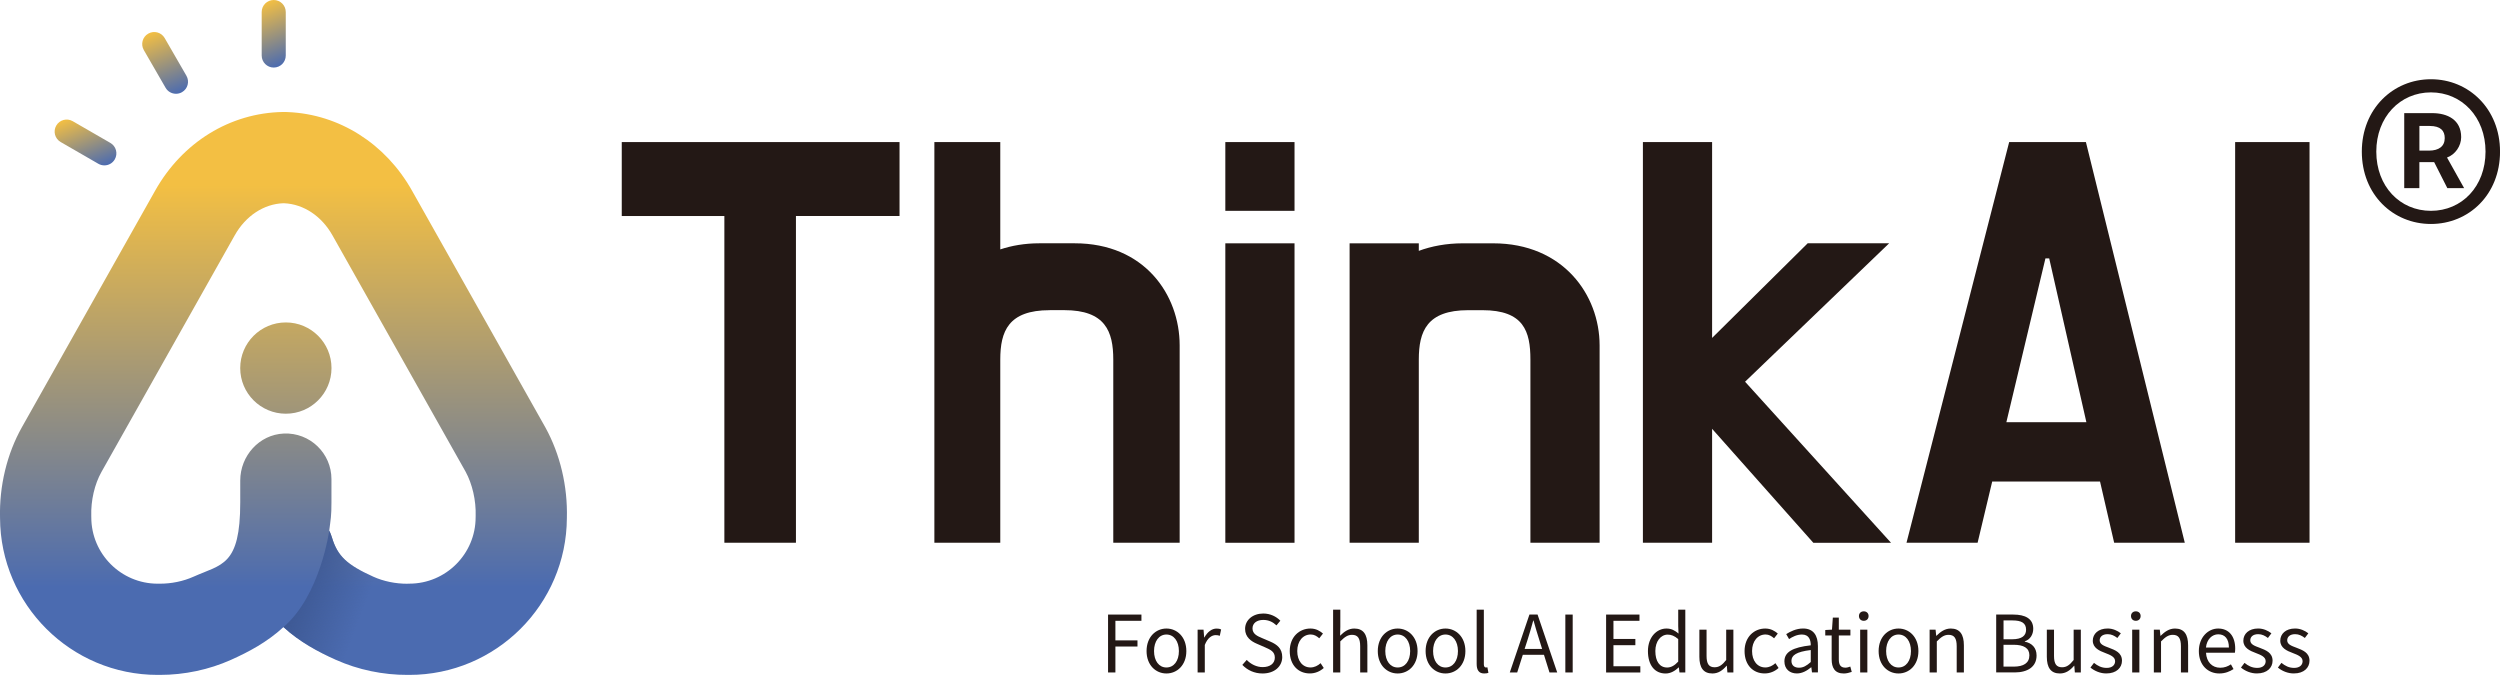
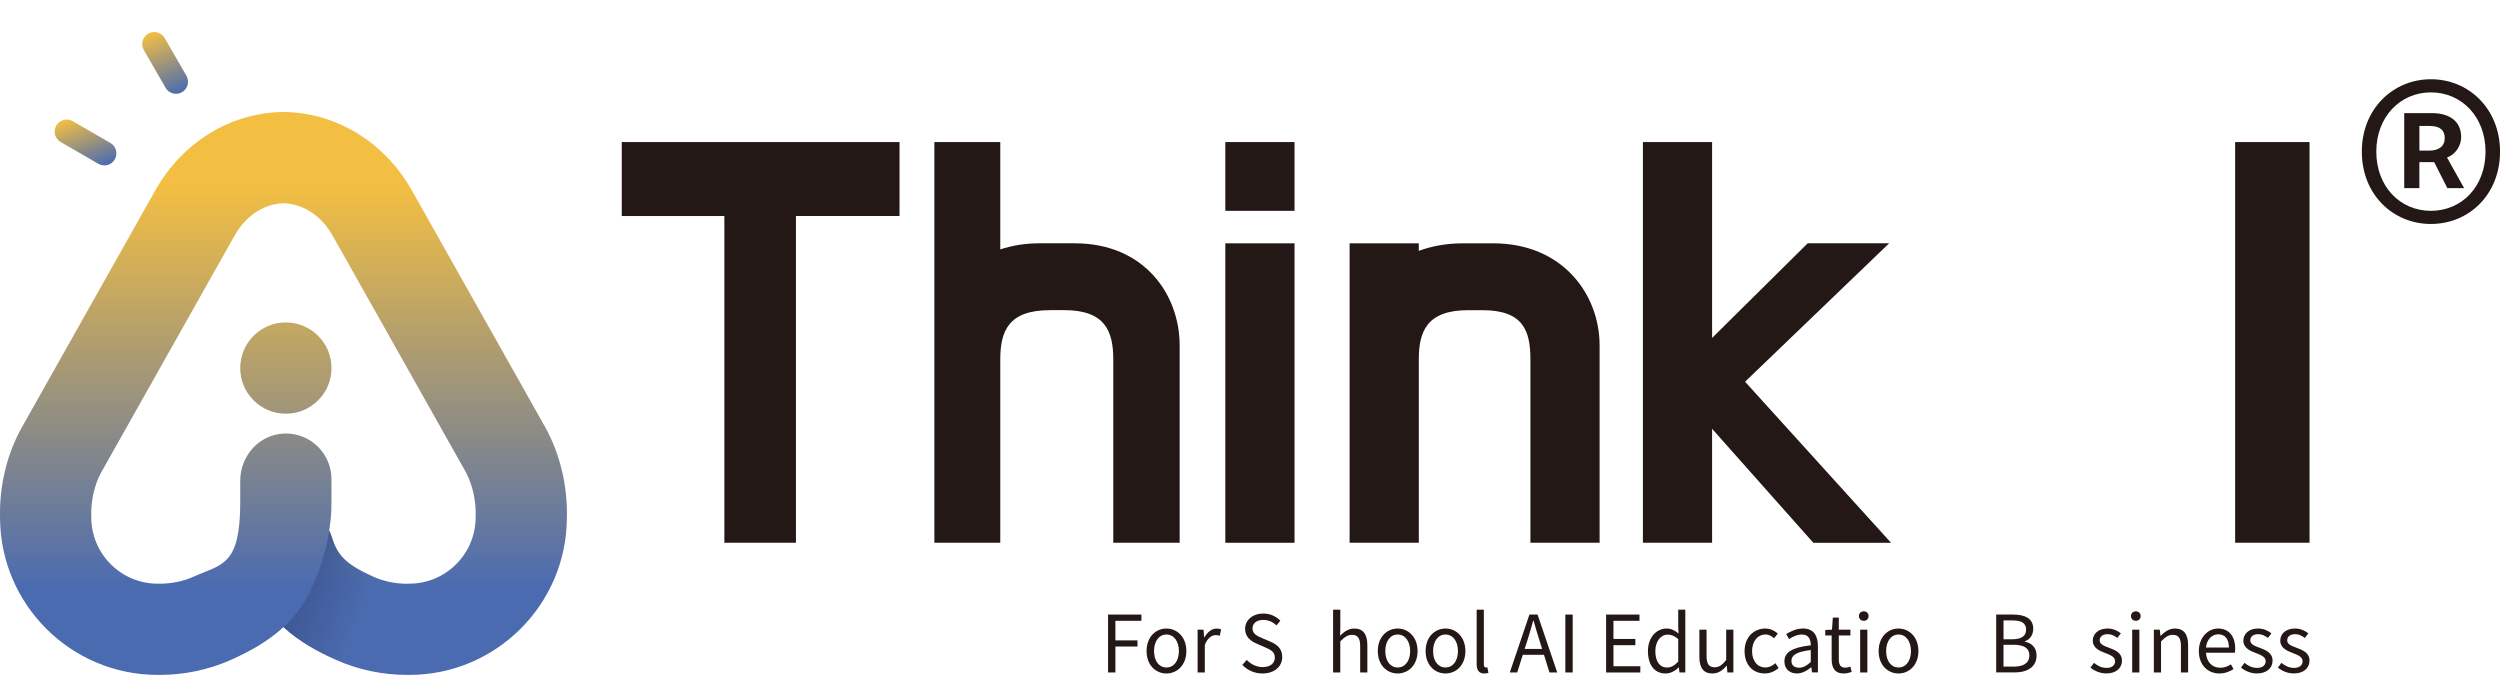
<svg xmlns="http://www.w3.org/2000/svg" xmlns:xlink="http://www.w3.org/1999/xlink" version="1.1" id="레이어_1" x="0px" y="0px" viewBox="0 0 789.38 213.1" enable-background="new 0 0 789.38 213.1" xml:space="preserve">
  <g>
    <g>
      <path fill="#231815" d="M349.87,194.05h10.54v1.97h-8.22v6.18h6.97v1.94h-6.97v8.19h-2.32V194.05z" />
      <path fill="#231815" d="M362.03,205.58c0-4.51,2.96-7.12,6.28-7.12c3.31,0,6.28,2.62,6.28,7.12c0,4.48-2.96,7.07-6.28,7.07    C364.99,212.66,362.03,210.07,362.03,205.58z M372.24,205.58c0-3.11-1.59-5.23-3.94-5.23c-2.34,0-3.91,2.12-3.91,5.23    c0,3.11,1.57,5.18,3.91,5.18C370.65,210.76,372.24,208.7,372.24,205.58z" />
      <path fill="#231815" d="M378.15,198.81h1.87l0.2,2.47h0.07c0.95-1.72,2.32-2.81,3.84-2.81c0.6,0,1.02,0.07,1.44,0.3l-0.42,1.99    c-0.45-0.17-0.77-0.22-1.32-0.22c-1.12,0-2.52,0.8-3.41,3.11v8.69h-2.27V198.81z" />
      <path fill="#231815" d="M392.27,209.94l1.39-1.57c1.3,1.37,3.14,2.27,5.03,2.27c2.39,0,3.84-1.2,3.84-2.99    c0-1.87-1.32-2.47-3.04-3.24l-2.64-1.15c-1.69-0.72-3.71-2.02-3.71-4.68c0-2.81,2.44-4.86,5.75-4.86c2.17,0,4.08,0.92,5.38,2.27    l-1.22,1.47c-1.12-1.05-2.47-1.72-4.16-1.72c-2.07,0-3.41,1.05-3.41,2.69c0,1.77,1.59,2.44,3.01,3.04l2.62,1.12    c2.12,0.92,3.76,2.17,3.76,4.88c0,2.89-2.39,5.18-6.2,5.18C396.08,212.66,393.87,211.61,392.27,209.94z" />
-       <path fill="#231815" d="M407.24,205.58c0-4.51,3.06-7.12,6.53-7.12c1.77,0,2.99,0.75,3.96,1.59l-1.17,1.49    c-0.8-0.7-1.62-1.2-2.69-1.2c-2.47,0-4.26,2.12-4.26,5.23c0,3.11,1.69,5.18,4.18,5.18c1.25,0,2.34-0.57,3.19-1.35l1,1.52    c-1.22,1.1-2.76,1.72-4.38,1.72C410.01,212.66,407.24,210.07,407.24,205.58z" />
      <path fill="#231815" d="M420.94,192.51h2.27v5.43l-0.07,2.79c1.25-1.25,2.64-2.27,4.48-2.27c2.84,0,4.13,1.84,4.13,5.3v8.57h-2.27    v-8.27c0-2.54-0.77-3.61-2.57-3.61c-1.39,0-2.34,0.7-3.71,2.07v9.81h-2.27V192.51z" />
      <path fill="#231815" d="M435.04,205.58c0-4.51,2.96-7.12,6.28-7.12c3.31,0,6.28,2.62,6.28,7.12c0,4.48-2.96,7.07-6.28,7.07    C438.01,212.66,435.04,210.07,435.04,205.58z M445.26,205.58c0-3.11-1.59-5.23-3.94-5.23c-2.34,0-3.91,2.12-3.91,5.23    c0,3.11,1.57,5.18,3.91,5.18C443.66,210.76,445.26,208.7,445.26,205.58z" />
      <path fill="#231815" d="M450.14,205.58c0-4.51,2.96-7.12,6.28-7.12c3.31,0,6.28,2.62,6.28,7.12c0,4.48-2.96,7.07-6.28,7.07    C453.1,212.66,450.14,210.07,450.14,205.58z M460.35,205.58c0-3.11-1.59-5.23-3.94-5.23c-2.34,0-3.91,2.12-3.91,5.23    c0,3.11,1.57,5.18,3.91,5.18C458.76,210.76,460.35,208.7,460.35,205.58z" />
      <path fill="#231815" d="M466.26,209.64v-17.14h2.27v17.29c0,0.7,0.3,0.97,0.65,0.97c0.12,0,0.22,0,0.47-0.05l0.32,1.74    c-0.32,0.12-0.7,0.2-1.32,0.2C466.95,212.66,466.26,211.56,466.26,209.64z" />
      <path fill="#231815" d="M482.92,194.05h2.57l6.2,18.28h-2.44l-1.74-5.58h-6.68l-1.77,5.58h-2.34L482.92,194.05z M481.4,204.91    h5.53l-0.87-2.79c-0.67-2.07-1.25-4.06-1.84-6.18h-0.1c-0.57,2.14-1.17,4.11-1.82,6.18L481.4,204.91z" />
      <path fill="#231815" d="M494.26,194.05h2.32v18.28h-2.32V194.05z" />
      <path fill="#231815" d="M507.13,194.05h10.54v1.97h-8.22v5.73h6.92v1.97h-6.92v6.65h8.49v1.97h-10.81V194.05z" />
      <path fill="#231815" d="M520.34,205.58c0-4.38,2.76-7.12,5.85-7.12c1.59,0,2.62,0.6,3.81,1.59l-0.1-2.34v-5.21h2.24v19.83h-1.84    l-0.2-1.59h-0.07c-1.07,1.05-2.49,1.92-4.11,1.92C522.53,212.66,520.34,210.09,520.34,205.58z M529.9,208.9v-7.1    c-1.17-1.02-2.19-1.42-3.31-1.42c-2.19,0-3.91,2.09-3.91,5.18c0,3.26,1.35,5.21,3.74,5.21    C527.66,210.76,528.76,210.14,529.9,208.9z" />
      <path fill="#231815" d="M536.58,207.38v-8.57h2.27v8.29c0,2.52,0.75,3.59,2.54,3.59c1.39,0,2.37-0.67,3.66-2.29v-9.59h2.27v13.52    h-1.89l-0.18-2.12h-0.07c-1.27,1.47-2.61,2.44-4.48,2.44C537.85,212.66,536.58,210.81,536.58,207.38z" />
      <path fill="#231815" d="M550.85,205.58c0-4.51,3.06-7.12,6.53-7.12c1.77,0,2.99,0.75,3.96,1.59l-1.17,1.49    c-0.8-0.7-1.62-1.2-2.69-1.2c-2.47,0-4.26,2.12-4.26,5.23c0,3.11,1.69,5.18,4.18,5.18c1.25,0,2.34-0.57,3.19-1.35l1,1.52    c-1.22,1.1-2.76,1.72-4.38,1.72C553.62,212.66,550.85,210.07,550.85,205.58z" />
      <path fill="#231815" d="M563.43,208.82c0-2.94,2.57-4.41,8.32-5.06c0-1.74-0.57-3.41-2.79-3.41c-1.57,0-2.99,0.72-4.06,1.44    l-0.9-1.57c1.25-0.8,3.16-1.77,5.33-1.77c3.29,0,4.68,2.22,4.68,5.55v8.32h-1.87l-0.2-1.62h-0.07c-1.29,1.07-2.81,1.94-4.48,1.94    C565.13,212.66,563.43,211.26,563.43,208.82z M571.75,209.04v-3.79c-4.56,0.55-6.1,1.67-6.1,3.41c0,1.54,1.05,2.17,2.39,2.17    C569.36,210.84,570.43,210.22,571.75,209.04z" />
      <path fill="#231815" d="M578.35,208.15v-7.5h-2.02v-1.72l2.12-0.12l0.27-3.81h1.89v3.81h3.66v1.84h-3.66v7.55    c0,1.67,0.52,2.62,2.09,2.62c0.47,0,1.1-0.17,1.54-0.35l0.45,1.69c-0.77,0.25-1.67,0.5-2.49,0.5    C579.33,212.66,578.35,210.84,578.35,208.15z" />
      <path fill="#231815" d="M586.97,194.5c0-0.87,0.62-1.47,1.52-1.47s1.52,0.6,1.52,1.47c0,0.92-0.62,1.52-1.52,1.52    S586.97,195.42,586.97,194.5z M587.35,198.81h2.27v13.52h-2.27V198.81z" />
      <path fill="#231815" d="M593.18,205.58c0-4.51,2.96-7.12,6.28-7.12c3.31,0,6.28,2.62,6.28,7.12c0,4.48-2.96,7.07-6.28,7.07    C596.14,212.66,593.18,210.07,593.18,205.58z M603.39,205.58c0-3.11-1.59-5.23-3.93-5.23c-2.34,0-3.91,2.12-3.91,5.23    c0,3.11,1.57,5.18,3.91,5.18C601.79,210.76,603.39,208.7,603.39,205.58z" />
-       <path fill="#231815" d="M609.29,198.81h1.87l0.2,1.94h0.07c1.29-1.27,2.69-2.29,4.53-2.29c2.84,0,4.14,1.84,4.14,5.3v8.57h-2.27    v-8.27c0-2.54-0.77-3.61-2.57-3.61c-1.39,0-2.34,0.7-3.71,2.07v9.81h-2.27V198.81z" />
      <path fill="#231815" d="M630.29,194.05h5.43c3.71,0,6.28,1.27,6.28,4.48c0,1.82-0.97,3.41-2.66,3.96v0.12    c2.17,0.42,3.71,1.87,3.71,4.36c0,3.59-2.84,5.35-6.92,5.35h-5.83V194.05z M635.33,201.85c3.14,0,4.41-1.17,4.41-3.01    c0-2.14-1.47-2.94-4.31-2.94h-2.81v5.95H635.33z M635.8,210.49c3.14,0,4.98-1.12,4.98-3.59c0-2.27-1.79-3.31-4.98-3.31h-3.19v6.9    H635.8z" />
-       <path fill="#231815" d="M646.29,207.38v-8.57h2.27v8.29c0,2.52,0.75,3.59,2.54,3.59c1.39,0,2.37-0.67,3.66-2.29v-9.59h2.27v13.52    h-1.89l-0.17-2.12h-0.07c-1.27,1.47-2.62,2.44-4.48,2.44C647.56,212.66,646.29,210.81,646.29,207.38z" />
      <path fill="#231815" d="M660.06,210.79l1.12-1.49c1.17,0.95,2.39,1.59,4.01,1.59c1.79,0,2.66-0.95,2.66-2.12    c0-1.39-1.59-1.99-3.09-2.57c-1.89-0.7-3.96-1.62-3.96-3.91c0-2.14,1.74-3.84,4.68-3.84c1.67,0,3.14,0.7,4.18,1.52l-1.1,1.47    c-0.92-0.7-1.87-1.2-3.06-1.2c-1.72,0-2.52,0.9-2.52,1.94c0,1.3,1.39,1.77,2.91,2.34c1.97,0.75,4.13,1.54,4.13,4.11    c0,2.19-1.74,4.01-4.93,4.01C663.2,212.66,661.36,211.86,660.06,210.79z" />
      <path fill="#231815" d="M672.87,194.5c0-0.87,0.62-1.47,1.52-1.47s1.52,0.6,1.52,1.47c0,0.92-0.62,1.52-1.52,1.52    S672.87,195.42,672.87,194.5z M673.24,198.81h2.27v13.52h-2.27V198.81z" />
      <path fill="#231815" d="M680.09,198.81h1.87l0.2,1.94h0.07c1.29-1.27,2.69-2.29,4.53-2.29c2.84,0,4.14,1.84,4.14,5.3v8.57h-2.27    v-8.27c0-2.54-0.77-3.61-2.57-3.61c-1.39,0-2.34,0.7-3.71,2.07v9.81h-2.27V198.81z" />
      <path fill="#231815" d="M694.29,205.58c0-4.38,2.96-7.12,6.1-7.12c3.44,0,5.38,2.49,5.38,6.35c0,0.5-0.05,0.97-0.1,1.3h-9.12    c0.15,2.89,1.92,4.73,4.48,4.73c1.32,0,2.39-0.4,3.39-1.07l0.82,1.49c-1.19,0.77-2.64,1.39-4.48,1.39    C697.18,212.66,694.29,210.04,694.29,205.58z M703.78,204.46c0-2.71-1.25-4.18-3.36-4.18c-1.92,0-3.61,1.54-3.89,4.18H703.78z" />
      <path fill="#231815" d="M707.59,210.79l1.12-1.49c1.17,0.95,2.39,1.59,4.01,1.59c1.79,0,2.67-0.95,2.67-2.12    c0-1.39-1.59-1.99-3.09-2.57c-1.89-0.7-3.96-1.62-3.96-3.91c0-2.14,1.74-3.84,4.68-3.84c1.67,0,3.14,0.7,4.18,1.52l-1.1,1.47    c-0.92-0.7-1.87-1.2-3.06-1.2c-1.72,0-2.51,0.9-2.51,1.94c0,1.3,1.39,1.77,2.91,2.34c1.97,0.75,4.13,1.54,4.13,4.11    c0,2.19-1.74,4.01-4.93,4.01C710.73,212.66,708.89,211.86,707.59,210.79z" />
      <path fill="#231815" d="M719.25,210.79l1.12-1.49c1.17,0.95,2.39,1.59,4.01,1.59c1.79,0,2.67-0.95,2.67-2.12    c0-1.39-1.59-1.99-3.09-2.57c-1.89-0.7-3.96-1.62-3.96-3.91c0-2.14,1.74-3.84,4.68-3.84c1.67,0,3.14,0.7,4.18,1.52l-1.1,1.47    c-0.92-0.7-1.87-1.2-3.06-1.2c-1.72,0-2.51,0.9-2.51,1.94c0,1.3,1.39,1.77,2.91,2.34c1.97,0.75,4.13,1.54,4.13,4.11    c0,2.19-1.74,4.01-4.93,4.01C722.39,212.66,720.54,211.86,719.25,210.79z" />
    </g>
    <g>
      <g>
        <g>
          <path fill="#231815" d="M228.73,68.21h-32.41V44.86h87.71v23.34h-32.71v103.17h-22.6V68.21z" />
          <path fill="#231815" d="M331.45,97.94c-13.08,0-15.61,6.69-15.61,15.61v57.83h-20.81V44.86h20.81v33.89      c3.57-1.19,7.73-1.93,12.34-1.93h11.15c22,0,33.15,16.2,33.15,32.26v62.29h-20.96v-57.83c0-8.92-2.53-15.61-15.46-15.61H331.45z      " />
          <path fill="#231815" d="M408.75,66.57h-21.85V44.86h21.85V66.57z M408.75,171.38h-21.85V76.83h21.85V171.38z" />
          <path fill="#231815" d="M463.6,97.94c-13.08,0-15.61,6.69-15.61,15.61v57.83h-21.85V76.83h21.85v2.38      c4.01-1.49,8.77-2.38,13.83-2.38h9.66c22,0,33.6,16.2,33.6,32.26v62.29h-21.85v-57.83c0-8.92-2.08-15.61-15.16-15.61H463.6z" />
          <path fill="#231815" d="M597.09,171.38h-24.53L540.6,135.4v35.98h-21.85V44.86h21.85v61.84l30.18-29.88h25.72l-45.49,43.71      L597.09,171.38z" />
-           <path fill="#231815" d="M663.09,152.05h-34.05l-4.61,19.33h-22.45L634.4,44.86h24.23l31.22,126.51h-22.3L663.09,152.05z       M633.51,133.32h25.27l-11.74-51.73h-1.19L633.51,133.32z" />
          <path fill="#231815" d="M705.75,44.86h23.49v126.51h-23.49V44.86z" />
        </g>
      </g>
      <g>
        <g>
          <path fill="#231815" d="M745.75,47.87c0-13.5,9.87-22.85,21.82-22.85s21.82,9.35,21.82,22.85c0,13.61-9.87,22.85-21.82,22.85      S745.75,61.48,745.75,47.87z M784.81,47.87c0-10.91-7.48-18.7-17.24-18.7s-17.25,7.79-17.25,18.7c0,11.01,7.48,18.7,17.25,18.7      S784.81,58.88,784.81,47.87z M759.15,35.72h8.83c4.78,0,9.14,2.08,9.14,7.58c0,2.8-1.87,5.51-4.47,6.44l5.4,9.66h-5.3      l-4.16-8.21h-4.67v8.21h-4.78V35.72z M766.94,47.56c3.12,0,4.99-1.35,4.99-3.95c0-2.29-1.25-3.84-4.78-3.84h-3.22v7.79H766.94z" />
        </g>
      </g>
    </g>
    <g>
      <g>
        <linearGradient id="SVGID_1_" gradientUnits="userSpaceOnUse" x1="90.256" y1="66.963" x2="90.256" y2="193.902">
          <stop offset="4.528621e-07" style="stop-color:#F3BF43" />
          <stop offset="1" style="stop-color:#4B6BB0" />
        </linearGradient>
        <circle fill="url(#SVGID_1_)" cx="90.26" cy="116.22" r="14.41" />
        <g>
          <linearGradient id="SVGID_00000090269342517444521090000005080814210721025444_" gradientUnits="userSpaceOnUse" x1="89.507" y1="58.492" x2="89.507" y2="185.431">
            <stop offset="4.528621e-07" style="stop-color:#F3BF43" />
            <stop offset="1" style="stop-color:#4B6BB0" />
          </linearGradient>
          <path fill="url(#SVGID_00000090269342517444521090000005080814210721025444_)" d="M129.24,213.1l-0.48,0      c-7.83,0.03-15.68-1.61-22.68-4.75c-5.6-2.51-11.45-5.65-16.57-10.35c-5.25,4.84-11.16,7.92-16.58,10.35      c-6.94,3.11-14.7,4.75-22.47,4.75c-0.07,0-0.14,0-0.22,0l-0.46,0c-27.38,0-49.65-22.2-49.77-49.53      c-0.27-10.1,2.18-20.28,6.92-28.7l42.08-74.71c8.59-15.25,23.65-24.52,40.29-24.8c0.22,0,0.44,0,0.66,0l0.75,0.02      c0.06,0,0.12,0,0.18,0.01c16.18,0.67,30.83,9.93,39.18,24.77l42.08,74.71c0.03,0.05,0.06,0.11,0.09,0.16      c4.63,8.42,7.02,18.54,6.75,28.53C178.87,190.9,156.6,213.1,129.24,213.1z M128.74,184.29c0.01,0,0.01,0,0.02,0l0.49,0      c11.54,0,20.93-9.4,20.93-20.95c0-0.15,0-0.3,0.01-0.45c0.15-4.83-1.04-10.05-3.18-13.96L104.97,74.3      c-3.41-6.06-9.09-9.84-15.2-10.12l-0.26-0.01c-6.19,0.21-11.93,3.98-15.39,10.13l-42.08,74.71c-2.17,3.85-3.37,9.04-3.22,13.89      c0,0.15,0.01,0.3,0.01,0.45c0,11.55,9.4,20.95,20.95,20.95l0.48,0c0.03,0,0.06,0,0.09,0c3.77,0.02,7.51-0.75,10.81-2.23      c8.85-3.97,14.7-3.34,14.7-23.45l0-6.89c0-7.78,5.98-14.5,13.75-14.84c8.25-0.36,15.05,6.22,15.05,14.39v7.35      c0,4.37-0.23,5.16-0.7,8.91c0.34,0.69,0.63,1.42,0.86,2.18c1.77,5.85,4.7,8.62,13.05,12.37c3.3,1.48,7.04,2.24,10.81,2.23      C128.7,184.29,128.72,184.29,128.74,184.29z" />
        </g>
        <g>
          <defs>
            <path id="SVGID_00000092437869770269963320000015717278090164849823_" d="M129.24,213.1l-0.48,0       c-7.83,0.03-15.68-1.61-22.68-4.75c-5.6-2.51-11.45-5.65-16.57-10.35c-5.25,4.84-11.16,7.92-16.58,10.35       c-6.94,3.11-14.7,4.75-22.47,4.75c-0.07,0-0.14,0-0.22,0l-0.46,0c-27.38,0-49.65-22.2-49.77-49.53       c-0.27-10.1,2.18-20.28,6.92-28.7l42.08-74.71c8.59-15.25,23.65-24.52,40.29-24.8c0.22,0,0.44,0,0.66,0l0.75,0.02       c0.06,0,0.12,0,0.18,0.01c16.18,0.67,30.83,9.93,39.18,24.77l42.08,74.71c0.03,0.05,0.06,0.11,0.09,0.16       c4.63,8.42,7.02,18.54,6.75,28.53C178.87,190.9,156.6,213.1,129.24,213.1z M128.74,184.29c0.01,0,0.01,0,0.02,0l0.49,0       c11.54,0,20.93-9.4,20.93-20.95c0-0.15,0-0.3,0.01-0.45c0.15-4.83-1.04-10.05-3.18-13.96L104.97,74.3       c-3.41-6.06-9.09-9.84-15.2-10.12l-0.26-0.01c-6.19,0.21-11.93,3.98-15.39,10.13l-42.08,74.71c-2.17,3.85-3.37,9.04-3.22,13.89       c0,0.15,0.01,0.3,0.01,0.45c0,11.55,9.4,20.95,20.95,20.95l0.48,0c0.03,0,0.06,0,0.09,0c3.77,0.02,7.51-0.75,10.81-2.23       c8.85-3.97,14.7-3.34,14.7-23.45l0-6.89c0-7.78,5.98-14.5,13.75-14.84c8.25-0.36,15.05,6.22,15.05,14.39v7.35       c0,4.37-0.23,5.16-0.7,8.91c0.34,0.69,0.63,1.42,0.86,2.18c1.77,5.85,4.7,8.62,13.05,12.37c3.3,1.48,7.04,2.24,10.81,2.23       C128.7,184.29,128.72,184.29,128.74,184.29z" />
          </defs>
          <clipPath id="SVGID_00000005238675138415577150000007999149873230034827_">
            <use xlink:href="#SVGID_00000092437869770269963320000015717278090164849823_" overflow="visible" />
          </clipPath>
          <linearGradient id="SVGID_00000101077498098431206410000012711767494974364040_" gradientUnits="userSpaceOnUse" x1="92.744" y1="187.925" x2="113.567" y2="195.779">
            <stop offset="4.528621e-07" style="stop-color:#3D5893" />
            <stop offset="1" style="stop-color:#3D5893;stop-opacity:0" />
          </linearGradient>
          <path clip-path="url(#SVGID_00000005238675138415577150000007999149873230034827_)" fill="url(#SVGID_00000101077498098431206410000012711767494974364040_)" d="      M103.96,167.51c0,0-2.79,20.49-14.45,30.49c0,0,6.66,18.61,18.46,20.52s19.45-42.63,19.45-42.63L103.96,167.51z" />
        </g>
      </g>
      <g>
        <linearGradient id="SVGID_00000087388436866511120510000017532553682412730257_" gradientUnits="userSpaceOnUse" x1="82.705" y1="1.181" x2="90.159" y2="20.146">
          <stop offset="4.528621e-07" style="stop-color:#F3BF43" />
          <stop offset="1" style="stop-color:#4B6BB0" />
        </linearGradient>
-         <path fill="url(#SVGID_00000087388436866511120510000017532553682412730257_)" d="M86.43,21.33c-2.1,0-3.8-1.7-3.8-3.8V3.8     c0-2.1,1.7-3.8,3.8-3.8s3.8,1.7,3.8,3.8v13.73C90.23,19.63,88.53,21.33,86.43,21.33z" />
      </g>
      <g>
        <linearGradient id="SVGID_00000147183383493278640510000010742712146508410549_" gradientUnits="userSpaceOnUse" x1="23.654" y1="36.447" x2="30.364" y2="53.519">
          <stop offset="4.528621e-07" style="stop-color:#F3BF43" />
          <stop offset="1" style="stop-color:#4B6BB0" />
        </linearGradient>
        <path fill="url(#SVGID_00000147183383493278640510000010742712146508410549_)" d="M32.95,52.22c-0.64,0-1.3-0.16-1.9-0.51     l-11.9-6.87c-1.82-1.05-2.44-3.37-1.39-5.19c1.05-1.82,3.37-2.44,5.19-1.39l11.9,6.87c1.82,1.05,2.44,3.37,1.39,5.19     C35.54,51.54,34.27,52.22,32.95,52.22z" />
      </g>
      <g>
        <linearGradient id="SVGID_00000037671933195510368020000007314328634252261795_" gradientUnits="userSpaceOnUse" x1="48.255" y1="10.005" x2="56.004" y2="29.72">
          <stop offset="4.528621e-07" style="stop-color:#F3BF43" />
          <stop offset="1" style="stop-color:#4B6BB0" />
        </linearGradient>
        <path fill="url(#SVGID_00000037671933195510368020000007314328634252261795_)" d="M55.57,29.61c-1.31,0-2.59-0.68-3.29-1.9     l-6.87-11.9c-1.05-1.82-0.43-4.14,1.39-5.19c1.82-1.05,4.14-0.43,5.19,1.39l6.87,11.9c1.05,1.82,0.43,4.14-1.39,5.19     C56.87,29.45,56.21,29.61,55.57,29.61z" />
      </g>
    </g>
  </g>
</svg>